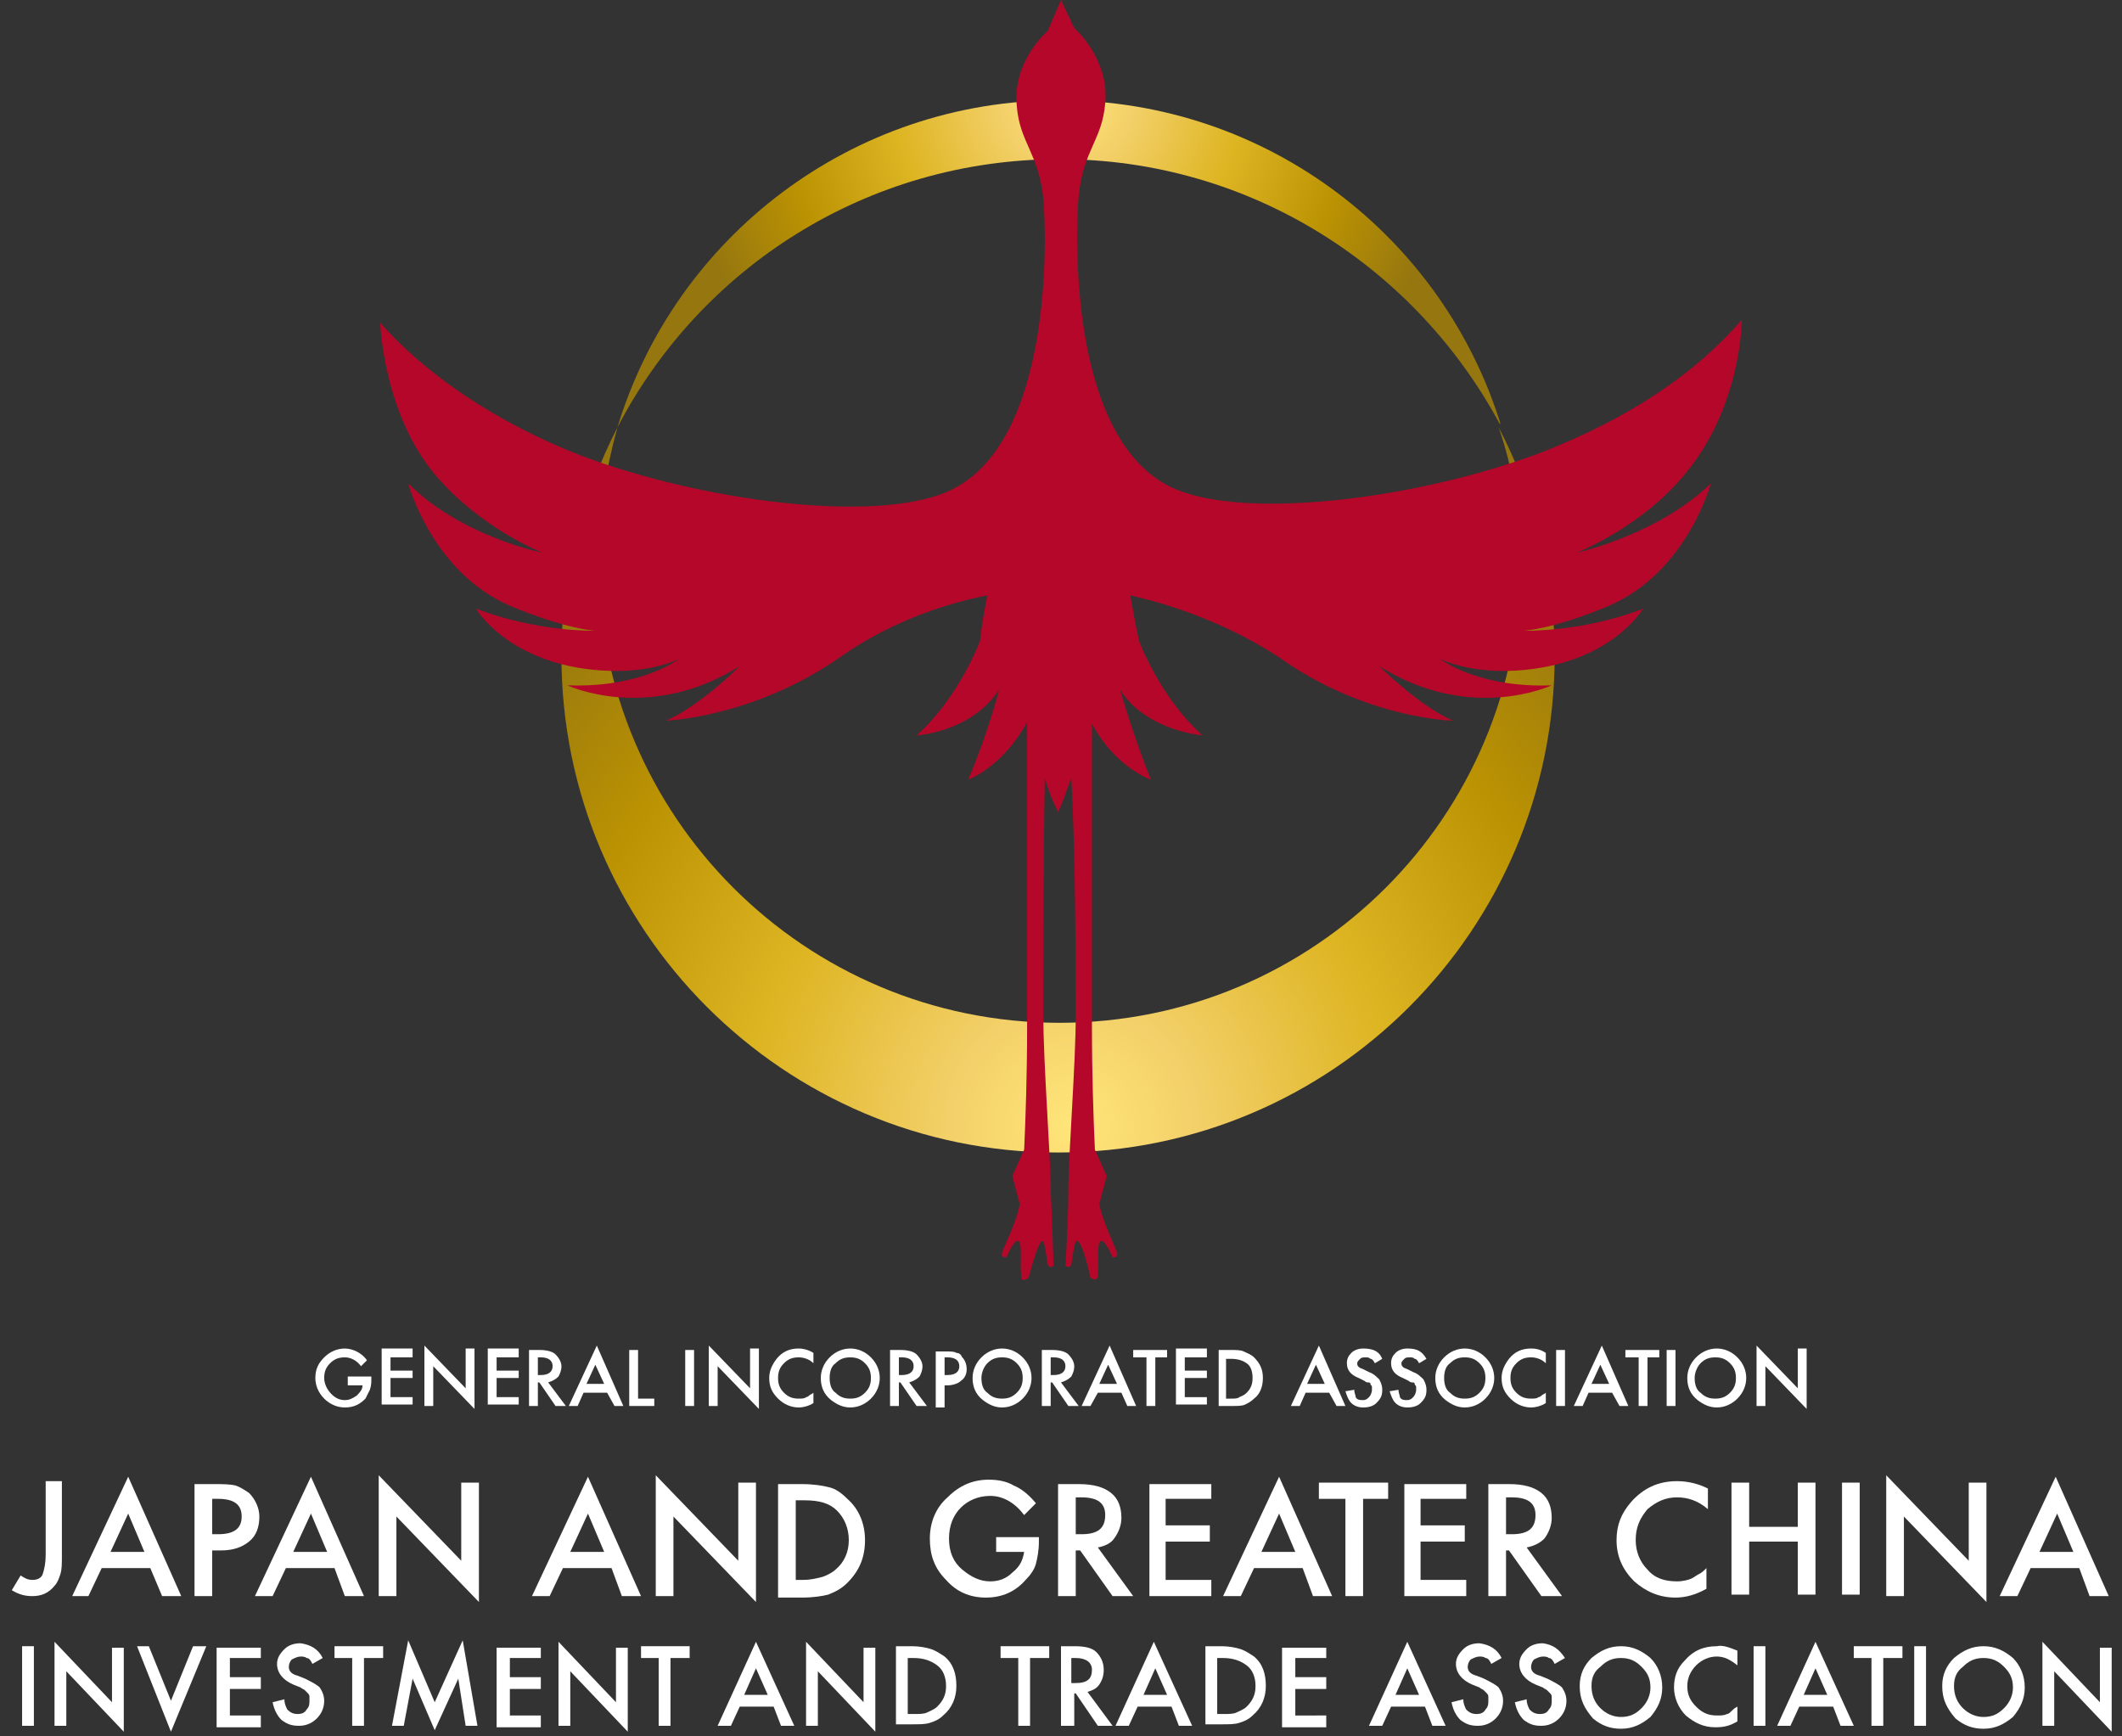
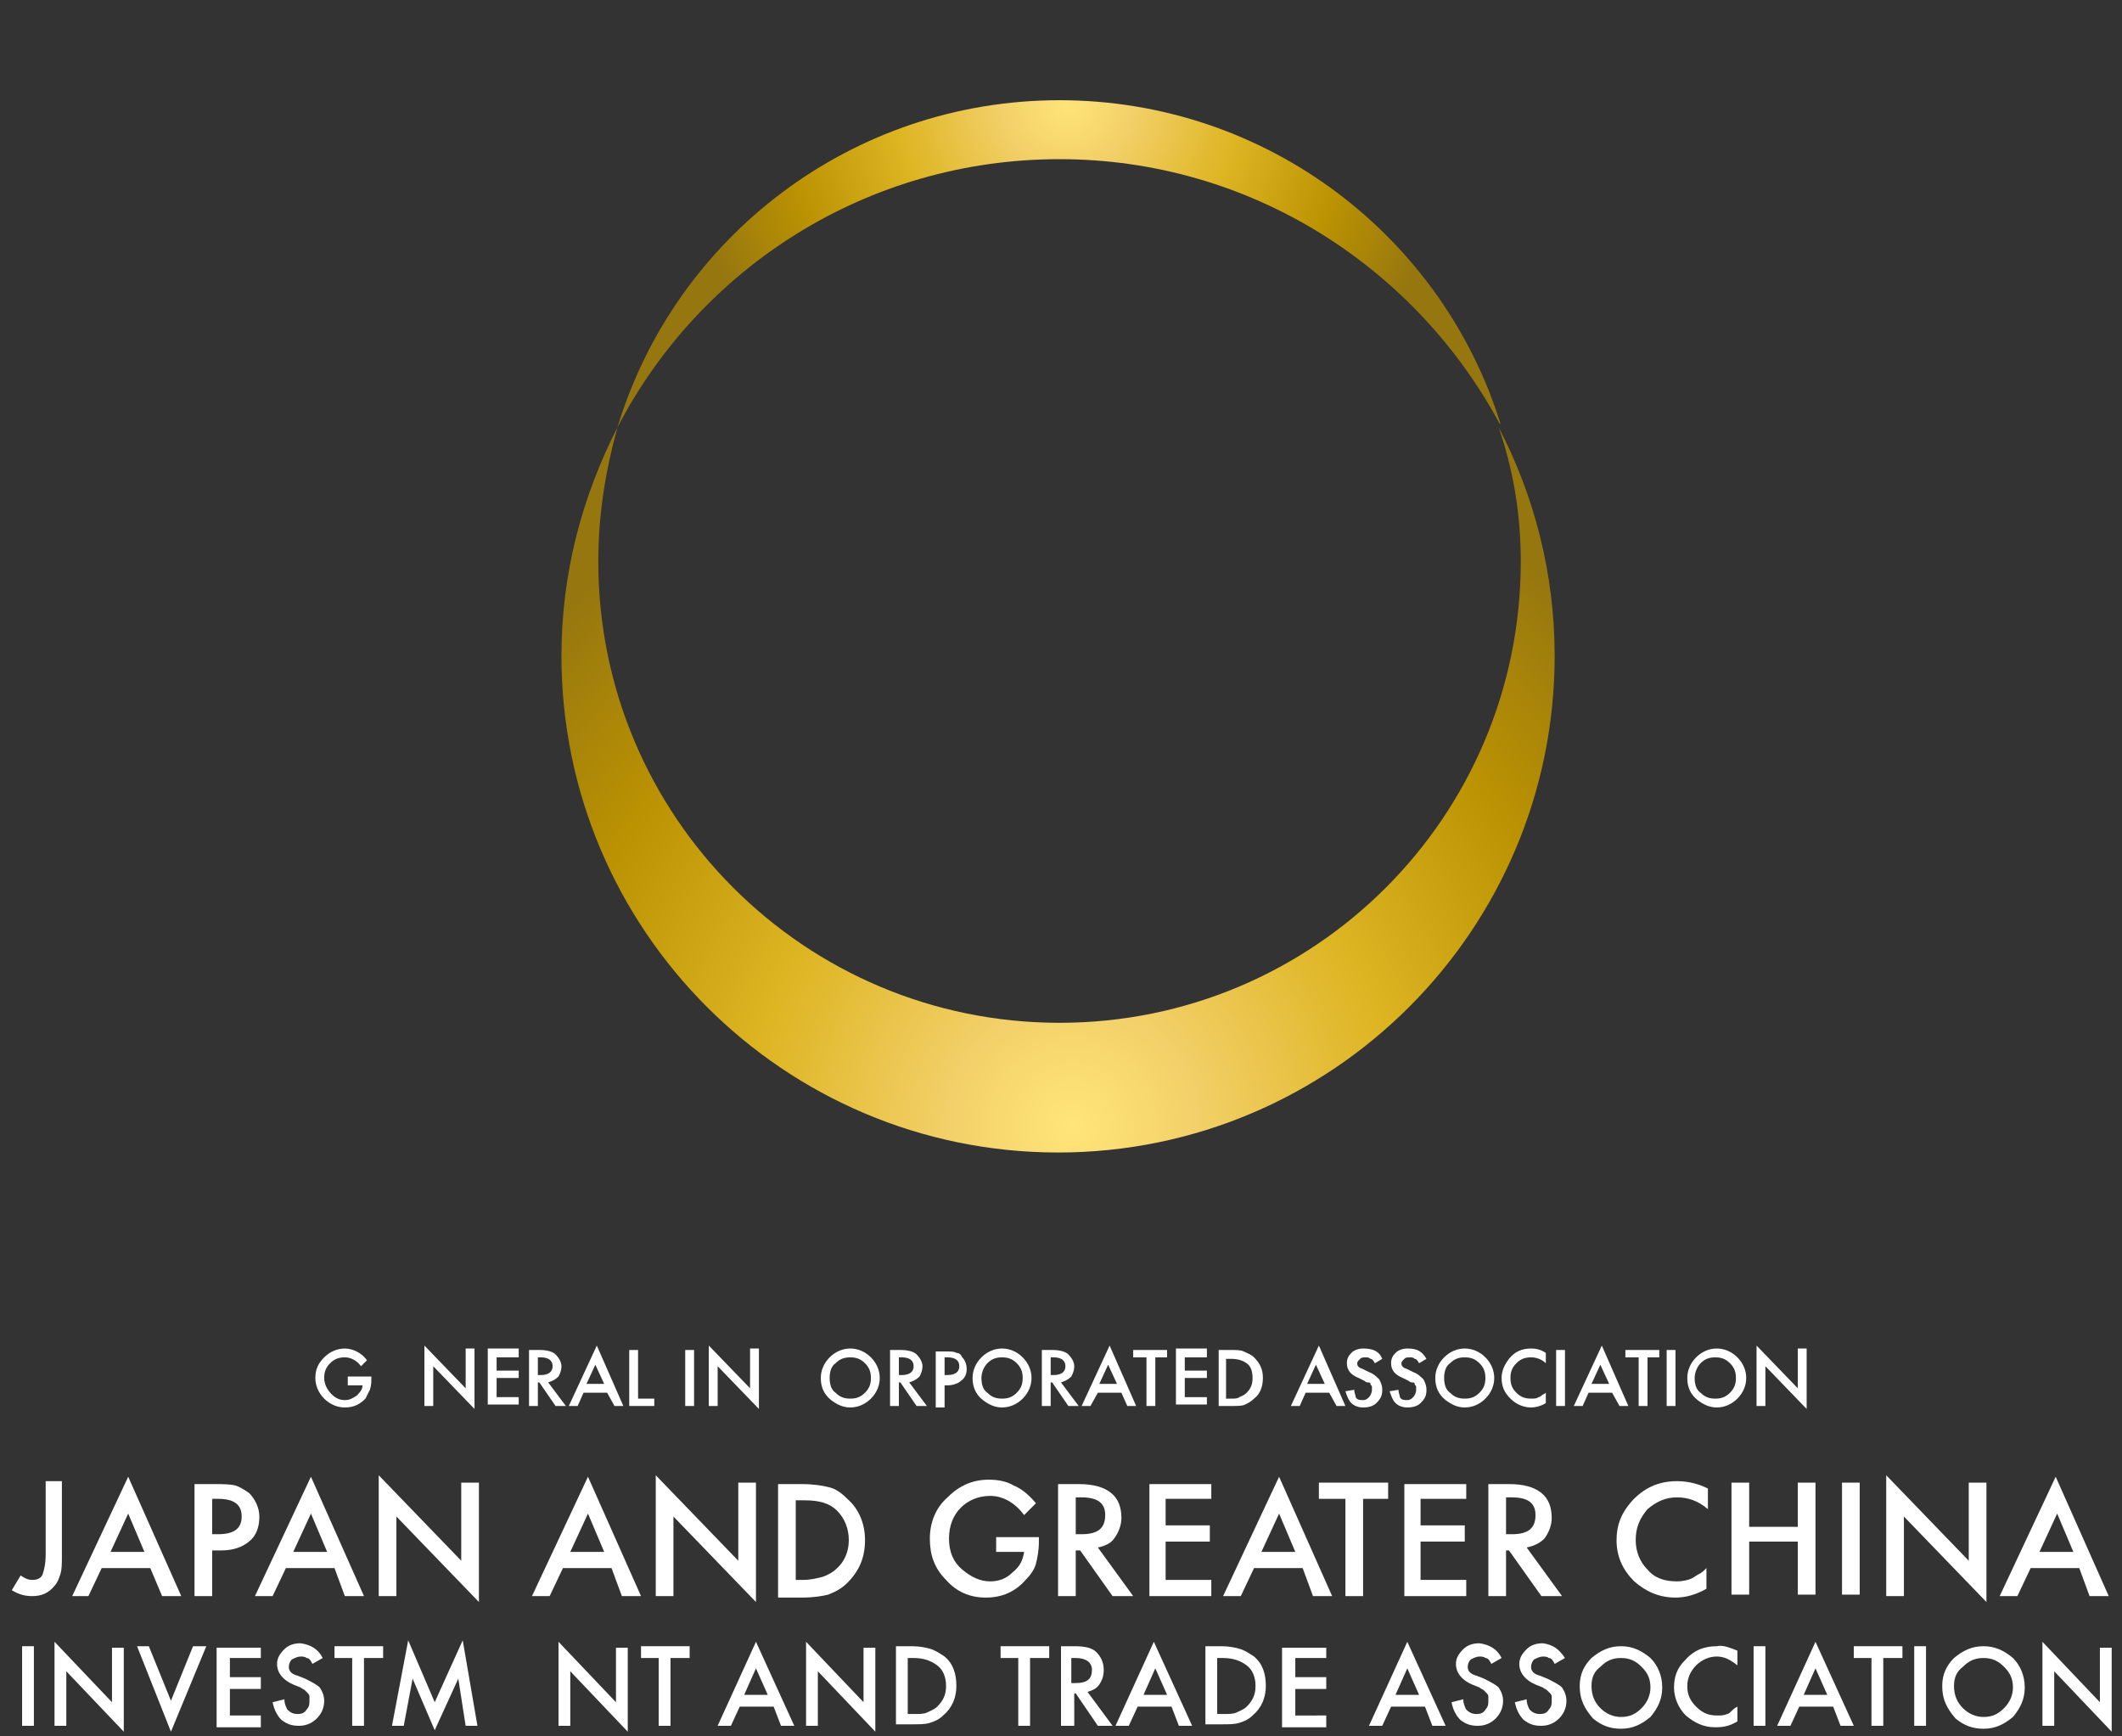
<svg xmlns="http://www.w3.org/2000/svg" xmlns:xlink="http://www.w3.org/1999/xlink" version="1.1" x="0px" y="0px" viewBox="0 0 144 117.8" style="enable-background:new 0 0 144 117.8;" xml:space="preserve">
  <rect x="0" y="0" width="144" height="117.8" fill="#333333" stroke="none" />
  <style type="text/css">
	.st0{clip-path:url(#SVGID_2_);fill:url(#SVGID_3_);}
	.st1{clip-path:url(#SVGID_5_);fill:url(#SVGID_6_);}
	.st2{clip-path:url(#SVGID_8_);fill:#B40729;}
	.st3{fill:#FFFFFF;}
</style>
  <g id="レイヤー_1">
    <g>
      <g>
        <defs>
          <path id="SVGID_1_" d="M41.9,29c5.6-10.8,16.9-18.2,30-18.2c13,0,24.3,7.4,30,18.2C98,16.1,86,6.8,71.9,6.8S45.8,16.1,41.9,29" />
        </defs>
        <clipPath id="SVGID_2_">
          <use xlink:href="#SVGID_1_" style="overflow:visible;" />
        </clipPath>
        <radialGradient id="SVGID_3_" cx="-586.797" cy="333.07" r="1" gradientTransform="matrix(26.289 0 0 26.289 15498.639 -8749.2)" gradientUnits="userSpaceOnUse">
          <stop offset="0" style="stop-color:#FFE57A" />
          <stop offset="0.171" style="stop-color:#F3D069" />
          <stop offset="0.44" style="stop-color:#DEB523" />
          <stop offset="0.727" style="stop-color:#BC9302" />
          <stop offset="1" style="stop-color:#96770F" />
        </radialGradient>
        <rect x="41.9" y="6.8" class="st0" width="59.9" height="22.2" />
      </g>
    </g>
    <g>
      <g>
        <defs>
          <path id="SVGID_4_" d="M103.2,38.1c0,17.3-14,31.3-31.3,31.3s-31.3-14-31.3-31.3c0-3.2,0.5-6.2,1.3-9.1      c-2.4,4.7-3.8,9.9-3.8,15.5c0,18.6,15.1,33.7,33.7,33.7s33.7-15.1,33.7-33.7c0-5.6-1.4-10.9-3.8-15.5      C102.7,31.9,103.2,34.9,103.2,38.1" />
        </defs>
        <clipPath id="SVGID_5_">
          <use xlink:href="#SVGID_4_" style="overflow:visible;" />
        </clipPath>
        <radialGradient id="SVGID_6_" cx="-622.448" cy="314.426" r="1" gradientTransform="matrix(-49.005 0 0 -49.005 -30430.299 15484.791)" gradientUnits="userSpaceOnUse">
          <stop offset="0" style="stop-color:#FFE57A" />
          <stop offset="0.171" style="stop-color:#F3D069" />
          <stop offset="0.44" style="stop-color:#DEB523" />
          <stop offset="0.727" style="stop-color:#BC9302" />
          <stop offset="1" style="stop-color:#96770F" />
        </radialGradient>
        <rect x="38.1" y="29" class="st1" width="67.5" height="49.3" />
      </g>
    </g>
    <g>
      <g>
        <defs>
-           <rect id="SVGID_7_" width="144" height="128.1" />
-         </defs>
+           </defs>
        <clipPath id="SVGID_8_">
          <use xlink:href="#SVGID_7_" style="overflow:visible;" />
        </clipPath>
        <path class="st2" d="M114.4,32.1c3.8-4.6,3.8-10.4,3.8-10.4c-3.2,3.7-7.7,6.7-13.6,9c-8.2,3.1-19.8,4.6-24.8,2.5     c-7.4-3.1-6.8-17.7-6.6-19.9c0.3-3.1,1.6-3.8,1.8-6.3c0.3-3-2.1-5.1-2.1-5.1L72,0l-0.9,2.1c0,0-2.4,2-2.1,5.1     c0.2,2.5,1.5,3.2,1.8,6.3c0.2,2.1,0.8,16.8-6.6,19.9c-5,2.1-16.6,0.6-24.8-2.5c-5.9-2.3-10.6-5.6-13.6-9c0,0,0.2,6.2,3.8,10.4     c3.1,3.6,7.2,5.2,7.2,5.2s-5.5-1.1-9.1-4.7c0,0,1.6,6,6.9,8.3c3.8,1.6,5.8,1.7,5.8,1.7s-3.9,0.1-8.1-1.5c0,0,2.2,3.8,8.6,4.2     c3.4,0.2,5.2-0.8,5.2-0.8s-2.6,2-7.6,1.8c0,0,5.5,2.6,11.7-1.3c0,0-2.7,2.7-5,3.7c0,0,5.9-0.2,11.8-4.3c2.8-2,6.4-3.5,10-4.2     c-0.2,1-0.4,2.1-0.5,3.1c0,0-1.4,3.8-4.3,6.4c0,0,3.7-0.2,5.6-3.1c0,0-0.8,3.1-2.1,6.1c0,0,2.3-0.8,4-3.9c0,4.2,0,15.9,0,20.6     c0,3.3-0.1,6.2-0.2,8.4l-0.8,1.8l0.5,1.9c-0.2,1.2-1,2.7-1.2,3.3c-0.1,0.4,0.3,0.3,0.3,0.3s0.5-1.2,0.8-1.1s0.1,1.6,0.2,2.4     c0,0.5,0.5,0.1,0.5,0.1s0.6-2.3,0.9-2.5c0.2-0.1,0.3,1.1,0.4,1.6c0.1,0.3,0.4,0.1,0.4,0.1s-0.1-3-0.2-5.2c0-2.2-0.5-8.5-0.5-11.8     c0-2.4,0-10.7,0.1-16.1c0.2,0.7,0.5,1.5,0.9,2.3c0.4-0.8,0.6-1.6,0.9-2.3C73,58.2,73,66.5,73,68.9c0,3.3-0.5,9.5-0.5,11.8     c0,2.2-0.2,5.2-0.2,5.2s0.3,0.2,0.4-0.1c0.1-0.5,0.2-1.7,0.4-1.6c0.4,0.1,0.9,2.5,0.9,2.5s0.4,0.3,0.5-0.1     c0.1-0.8-0.1-2.3,0.2-2.4c0.3-0.1,0.8,1.1,0.8,1.1s0.4,0.1,0.3-0.3c-0.2-0.6-1-2.2-1.2-3.3l0.5-1.9L74.3,78     c-0.1-2.2-0.2-5.1-0.2-8.4c0-4.7,0-16.2,0-20.5c1.6,3,4,3.8,4,3.8C77,50.2,76,46.8,76,46.8c1.8,2.8,5.6,3.1,5.6,3.1     c-2.9-2.6-4.3-6.4-4.3-6.4c-0.2-0.9-0.4-2-0.6-3.1c3.6,0.8,7.2,2.3,10.1,4.2c5.9,4.2,11.8,4.3,11.8,4.3c-2.3-1-5-3.7-5-3.7     c6.2,3.9,11.7,1.3,11.7,1.3c-5,0.2-7.6-1.8-7.6-1.8s1.9,1,5.2,0.8c6.4-0.4,8.6-4.2,8.6-4.2c-4.1,1.6-8.1,1.5-8.1,1.5     s2-0.1,5.8-1.7c5.3-2.3,6.9-8.3,6.9-8.3c-3.6,3.5-9.1,4.7-9.1,4.7S111.4,35.8,114.4,32.1" />
      </g>
      <g>
        <defs>
          <rect id="SVGID_9_" width="144" height="128.1" />
        </defs>
        <clipPath id="SVGID_10_">
          <use xlink:href="#SVGID_9_" style="overflow:visible;" />
        </clipPath>
      </g>
      <g>
        <defs>
          <rect id="SVGID_11_" width="144" height="128.1" />
        </defs>
        <clipPath id="SVGID_12_">
          <use xlink:href="#SVGID_11_" style="overflow:visible;" />
        </clipPath>
      </g>
      <g>
        <defs>
          <rect id="SVGID_13_" width="144" height="128.1" />
        </defs>
        <clipPath id="SVGID_14_">
          <use xlink:href="#SVGID_13_" style="overflow:visible;" />
        </clipPath>
      </g>
      <g>
        <defs>
          <rect id="SVGID_15_" width="144" height="128.1" />
        </defs>
        <clipPath id="SVGID_16_">
          <use xlink:href="#SVGID_15_" style="overflow:visible;" />
        </clipPath>
      </g>
      <g>
        <defs>
          <rect id="SVGID_17_" width="144" height="128.1" />
        </defs>
        <clipPath id="SVGID_18_">
          <use xlink:href="#SVGID_17_" style="overflow:visible;" />
        </clipPath>
      </g>
      <g>
        <defs>
          <rect id="SVGID_19_" width="144" height="128.1" />
        </defs>
        <clipPath id="SVGID_20_">
          <use xlink:href="#SVGID_19_" style="overflow:visible;" />
        </clipPath>
      </g>
      <g>
        <defs>
          <rect id="SVGID_21_" width="144" height="128.1" />
        </defs>
        <clipPath id="SVGID_22_">
          <use xlink:href="#SVGID_21_" style="overflow:visible;" />
        </clipPath>
      </g>
      <g>
        <defs>
          <rect id="SVGID_23_" width="144" height="128.1" />
        </defs>
        <clipPath id="SVGID_24_">
          <use xlink:href="#SVGID_23_" style="overflow:visible;" />
        </clipPath>
      </g>
      <g>
        <defs>
          <rect id="SVGID_25_" width="144" height="128.1" />
        </defs>
        <clipPath id="SVGID_26_">
          <use xlink:href="#SVGID_25_" style="overflow:visible;" />
        </clipPath>
      </g>
      <g>
        <defs>
          <rect id="SVGID_27_" width="144" height="128.1" />
        </defs>
        <clipPath id="SVGID_28_">
          <use xlink:href="#SVGID_27_" style="overflow:visible;" />
        </clipPath>
      </g>
      <g>
        <defs>
          <rect id="SVGID_29_" width="144" height="128.1" />
        </defs>
        <clipPath id="SVGID_30_">
          <use xlink:href="#SVGID_29_" style="overflow:visible;" />
        </clipPath>
      </g>
      <g>
        <defs>
          <rect id="SVGID_31_" width="144" height="128.1" />
        </defs>
        <clipPath id="SVGID_32_">
          <use xlink:href="#SVGID_31_" style="overflow:visible;" />
        </clipPath>
      </g>
      <g>
        <defs>
          <rect id="SVGID_33_" width="144" height="128.1" />
        </defs>
        <clipPath id="SVGID_34_">
          <use xlink:href="#SVGID_33_" style="overflow:visible;" />
        </clipPath>
      </g>
      <g>
        <defs>
          <rect id="SVGID_35_" width="144" height="128.1" />
        </defs>
        <clipPath id="SVGID_36_">
          <use xlink:href="#SVGID_35_" style="overflow:visible;" />
        </clipPath>
      </g>
    </g>
    <g>
      <g>
        <path class="st3" d="M23.6,93.4h1.6v0.1c0,0.3,0,0.5-0.1,0.8c-0.1,0.2-0.2,0.4-0.3,0.6c-0.4,0.4-0.8,0.6-1.4,0.6     c-0.5,0-1-0.2-1.4-0.6c-0.4-0.4-0.6-0.9-0.6-1.4c0-0.6,0.2-1,0.6-1.4c0.4-0.4,0.9-0.6,1.4-0.6c0.3,0,0.6,0.1,0.8,0.2     c0.2,0.1,0.5,0.3,0.7,0.6l-0.4,0.4c-0.3-0.4-0.7-0.6-1.1-0.6c-0.4,0-0.7,0.1-1,0.4c-0.3,0.3-0.4,0.6-0.4,1c0,0.4,0.2,0.8,0.5,1.1     c0.3,0.3,0.6,0.4,0.9,0.4c0.3,0,0.5-0.1,0.8-0.3c0.2-0.2,0.4-0.4,0.4-0.7h-1V93.4z" />
-         <path class="st3" d="M28,92.1h-1.5V93H28v0.5h-1.5v1.3H28v0.5h-2.1v-3.8H28V92.1z" />
        <path class="st3" d="M28.8,95.4v-4.1l2.8,2.9v-2.7h0.6v4.1l-2.8-2.9v2.7H28.8z" />
        <path class="st3" d="M35.2,92.1h-1.5V93h1.5v0.5h-1.5v1.3h1.5v0.5h-2.1v-3.8h2.1V92.1z" />
        <path class="st3" d="M37.2,93.8l1.2,1.6h-0.7l-1.1-1.6h-0.1v1.6h-0.6v-3.8h0.7c0.5,0,0.9,0.1,1.1,0.3c0.2,0.2,0.4,0.5,0.4,0.8     c0,0.3-0.1,0.5-0.2,0.7C37.7,93.6,37.5,93.7,37.2,93.8z M36.5,93.3h0.2c0.5,0,0.8-0.2,0.8-0.6c0-0.4-0.3-0.6-0.8-0.6h-0.2V93.3z" />
        <path class="st3" d="M41.2,94.5h-1.6l-0.4,0.9h-0.6l1.9-4.1l1.8,4.1h-0.6L41.2,94.5z M41,93.9l-0.6-1.3l-0.6,1.3H41z" />
        <path class="st3" d="M43.3,91.6v3.3h1.1v0.5h-1.7v-3.8H43.3z" />
        <path class="st3" d="M47.1,91.6v3.8h-0.6v-3.8H47.1z" />
        <path class="st3" d="M48.1,95.4v-4.1l2.8,2.9v-2.7h0.6v4.1l-2.8-2.9v2.7H48.1z" />
-         <path class="st3" d="M55.2,91.8v0.7c-0.3-0.3-0.7-0.4-1-0.4c-0.4,0-0.7,0.1-1,0.4c-0.3,0.3-0.4,0.6-0.4,1c0,0.4,0.1,0.7,0.4,1     c0.3,0.3,0.6,0.4,1,0.4c0.2,0,0.4,0,0.5-0.1c0.1,0,0.2-0.1,0.2-0.1c0.1-0.1,0.2-0.1,0.3-0.2v0.7c-0.3,0.2-0.7,0.3-1,0.3     c-0.5,0-1-0.2-1.4-0.6c-0.4-0.4-0.6-0.8-0.6-1.4c0-0.5,0.2-0.9,0.5-1.3c0.4-0.5,0.9-0.7,1.5-0.7C54.5,91.5,54.9,91.6,55.2,91.8z" />
        <path class="st3" d="M55.7,93.5c0-0.5,0.2-1,0.6-1.4c0.4-0.4,0.9-0.6,1.4-0.6c0.5,0,1,0.2,1.4,0.6c0.4,0.4,0.6,0.9,0.6,1.4     c0,0.5-0.2,1-0.6,1.4c-0.4,0.4-0.9,0.6-1.4,0.6c-0.5,0-0.9-0.2-1.3-0.5C55.9,94.6,55.7,94.1,55.7,93.5z M56.3,93.5     c0,0.4,0.1,0.8,0.4,1c0.3,0.3,0.6,0.4,1,0.4c0.4,0,0.7-0.1,1-0.4c0.3-0.3,0.4-0.6,0.4-1c0-0.4-0.1-0.7-0.4-1     c-0.3-0.3-0.6-0.4-1-0.4c-0.4,0-0.7,0.1-1,0.4C56.4,92.7,56.3,93.1,56.3,93.5z" />
        <path class="st3" d="M61.7,93.8l1.2,1.6h-0.7l-1.1-1.6H61v1.6h-0.6v-3.8h0.7c0.5,0,0.9,0.1,1.1,0.3c0.2,0.2,0.4,0.5,0.4,0.8     c0,0.3-0.1,0.5-0.2,0.7C62.2,93.6,62,93.7,61.7,93.8z M61,93.3h0.2c0.5,0,0.8-0.2,0.8-0.6c0-0.4-0.3-0.6-0.8-0.6H61V93.3z" />
        <path class="st3" d="M64.1,93.9v1.6h-0.6v-3.8h0.7c0.3,0,0.6,0,0.7,0.1c0.2,0,0.3,0.1,0.4,0.3c0.2,0.2,0.3,0.5,0.3,0.8     c0,0.3-0.1,0.6-0.4,0.8c-0.2,0.2-0.6,0.3-0.9,0.3H64.1z M64.1,93.3h0.2c0.5,0,0.8-0.2,0.8-0.6c0-0.4-0.3-0.6-0.8-0.6h-0.2V93.3z" />
        <path class="st3" d="M66,93.5c0-0.5,0.2-1,0.6-1.4c0.4-0.4,0.9-0.6,1.4-0.6c0.5,0,1,0.2,1.4,0.6c0.4,0.4,0.6,0.9,0.6,1.4     c0,0.5-0.2,1-0.6,1.4c-0.4,0.4-0.9,0.6-1.4,0.6c-0.5,0-0.9-0.2-1.3-0.5C66.2,94.6,66,94.1,66,93.5z M66.6,93.5     c0,0.4,0.1,0.8,0.4,1c0.3,0.3,0.6,0.4,1,0.4c0.4,0,0.7-0.1,1-0.4c0.3-0.3,0.4-0.6,0.4-1c0-0.4-0.1-0.7-0.4-1     c-0.3-0.3-0.6-0.4-1-0.4c-0.4,0-0.7,0.1-1,0.4C66.8,92.7,66.6,93.1,66.6,93.5z" />
        <path class="st3" d="M72,93.8l1.2,1.6h-0.7l-1.1-1.6h-0.1v1.6h-0.6v-3.8h0.7c0.5,0,0.9,0.1,1.1,0.3c0.2,0.2,0.4,0.5,0.4,0.8     c0,0.3-0.1,0.5-0.2,0.7C72.5,93.6,72.3,93.7,72,93.8z M71.3,93.3h0.2c0.5,0,0.8-0.2,0.8-0.6c0-0.4-0.3-0.6-0.8-0.6h-0.2V93.3z" />
        <path class="st3" d="M76.1,94.5h-1.6L74,95.4h-0.6l1.9-4.1l1.8,4.1h-0.6L76.1,94.5z M75.8,93.9l-0.6-1.3l-0.6,1.3H75.8z" />
        <path class="st3" d="M78.4,92.1v3.3h-0.6v-3.3h-0.9v-0.5h2.3v0.5H78.4z" />
        <path class="st3" d="M81.9,92.1h-1.5V93h1.5v0.5h-1.5v1.3h1.5v0.5h-2.1v-3.8h2.1V92.1z" />
        <path class="st3" d="M82.7,95.4v-3.8h0.8c0.4,0,0.7,0,0.9,0.1c0.2,0.1,0.5,0.2,0.7,0.4c0.4,0.4,0.6,0.8,0.6,1.4     c0,0.6-0.2,1.1-0.6,1.4c-0.2,0.2-0.4,0.3-0.6,0.4c-0.2,0.1-0.5,0.1-0.9,0.1H82.7z M83.2,94.9h0.3c0.3,0,0.5,0,0.6-0.1     c0.2-0.1,0.3-0.1,0.5-0.3c0.3-0.3,0.4-0.6,0.4-1c0-0.4-0.1-0.8-0.4-1c-0.3-0.2-0.6-0.3-1.1-0.3h-0.3V94.9z" />
        <path class="st3" d="M90.2,94.5h-1.6l-0.4,0.9h-0.6l1.9-4.1l1.8,4.1h-0.6L90.2,94.5z M89.9,93.9l-0.6-1.3l-0.6,1.3H89.9z" />
        <path class="st3" d="M93.8,92.2l-0.5,0.3c-0.1-0.2-0.2-0.3-0.3-0.3c-0.1-0.1-0.2-0.1-0.3-0.1c-0.2,0-0.3,0-0.4,0.1     c-0.1,0.1-0.2,0.2-0.2,0.3c0,0.2,0.1,0.3,0.4,0.4l0.4,0.2c0.3,0.1,0.5,0.3,0.7,0.5c0.1,0.2,0.2,0.4,0.2,0.7     c0,0.4-0.1,0.6-0.4,0.9c-0.2,0.2-0.5,0.3-0.9,0.3c-0.3,0-0.6-0.1-0.8-0.3c-0.2-0.2-0.3-0.5-0.4-0.8l0.6-0.1     c0,0.2,0.1,0.4,0.1,0.5c0.1,0.2,0.3,0.2,0.5,0.2c0.2,0,0.3-0.1,0.4-0.2c0.1-0.1,0.2-0.3,0.2-0.5c0-0.1,0-0.1,0-0.2     c0-0.1-0.1-0.1-0.1-0.2c0-0.1-0.1-0.1-0.2-0.1c-0.1,0-0.2-0.1-0.2-0.1l-0.4-0.2c-0.5-0.2-0.8-0.5-0.8-1c0-0.3,0.1-0.5,0.3-0.7     c0.2-0.2,0.5-0.3,0.8-0.3C93.2,91.5,93.6,91.7,93.8,92.2z" />
        <path class="st3" d="M96.8,92.2l-0.5,0.3c-0.1-0.2-0.2-0.3-0.3-0.3c-0.1-0.1-0.2-0.1-0.3-0.1c-0.2,0-0.3,0-0.4,0.1     c-0.1,0.1-0.2,0.2-0.2,0.3c0,0.2,0.1,0.3,0.4,0.4l0.4,0.2c0.3,0.1,0.5,0.3,0.7,0.5c0.1,0.2,0.2,0.4,0.2,0.7     c0,0.4-0.1,0.6-0.4,0.9c-0.2,0.2-0.5,0.3-0.9,0.3c-0.3,0-0.6-0.1-0.8-0.3c-0.2-0.2-0.3-0.5-0.4-0.8l0.6-0.1     c0,0.2,0.1,0.4,0.1,0.5c0.1,0.2,0.3,0.2,0.5,0.2c0.2,0,0.3-0.1,0.4-0.2c0.1-0.1,0.2-0.3,0.2-0.5c0-0.1,0-0.1,0-0.2     c0-0.1-0.1-0.1-0.1-0.2c0-0.1-0.1-0.1-0.2-0.1c-0.1,0-0.2-0.1-0.2-0.1l-0.4-0.2c-0.5-0.2-0.8-0.5-0.8-1c0-0.3,0.1-0.5,0.3-0.7     c0.2-0.2,0.5-0.3,0.8-0.3C96.2,91.5,96.5,91.7,96.8,92.2z" />
        <path class="st3" d="M97.4,93.5c0-0.5,0.2-1,0.6-1.4c0.4-0.4,0.9-0.6,1.4-0.6c0.5,0,1,0.2,1.4,0.6c0.4,0.4,0.6,0.9,0.6,1.4     c0,0.5-0.2,1-0.6,1.4c-0.4,0.4-0.9,0.6-1.4,0.6c-0.5,0-0.9-0.2-1.3-0.5C97.6,94.6,97.4,94.1,97.4,93.5z M98,93.5     c0,0.4,0.1,0.8,0.4,1c0.3,0.3,0.6,0.4,1,0.4c0.4,0,0.7-0.1,1-0.4c0.3-0.3,0.4-0.6,0.4-1c0-0.4-0.1-0.7-0.4-1     c-0.3-0.3-0.6-0.4-1-0.4c-0.4,0-0.7,0.1-1,0.4C98.1,92.7,98,93.1,98,93.5z" />
        <path class="st3" d="M104.9,91.8v0.7c-0.3-0.3-0.7-0.4-1-0.4c-0.4,0-0.7,0.1-1,0.4c-0.3,0.3-0.4,0.6-0.4,1c0,0.4,0.1,0.7,0.4,1     c0.3,0.3,0.6,0.4,1,0.4c0.2,0,0.4,0,0.5-0.1c0.1,0,0.2-0.1,0.2-0.1c0.1-0.1,0.2-0.1,0.3-0.2v0.7c-0.3,0.2-0.7,0.3-1,0.3     c-0.5,0-1-0.2-1.4-0.6c-0.4-0.4-0.6-0.8-0.6-1.4c0-0.5,0.2-0.9,0.5-1.3c0.4-0.5,0.9-0.7,1.5-0.7     C104.3,91.5,104.6,91.6,104.9,91.8z" />
        <path class="st3" d="M106.2,91.6v3.8h-0.6v-3.8H106.2z" />
        <path class="st3" d="M109.4,94.5h-1.6l-0.4,0.9h-0.6l1.9-4.1l1.8,4.1h-0.6L109.4,94.5z M109.2,93.9l-0.6-1.3l-0.6,1.3H109.2z" />
        <path class="st3" d="M111.8,92.1v3.3h-0.6v-3.3h-0.9v-0.5h2.3v0.5H111.8z" />
        <path class="st3" d="M113.7,91.6v3.8h-0.6v-3.8H113.7z" />
        <path class="st3" d="M114.5,93.5c0-0.5,0.2-1,0.6-1.4c0.4-0.4,0.9-0.6,1.4-0.6c0.5,0,1,0.2,1.4,0.6c0.4,0.4,0.6,0.9,0.6,1.4     c0,0.5-0.2,1-0.6,1.4c-0.4,0.4-0.9,0.6-1.4,0.6c-0.5,0-0.9-0.2-1.3-0.5C114.7,94.6,114.5,94.1,114.5,93.5z M115,93.5     c0,0.4,0.1,0.8,0.4,1c0.3,0.3,0.6,0.4,1,0.4c0.4,0,0.7-0.1,1-0.4c0.3-0.3,0.4-0.6,0.4-1c0-0.4-0.1-0.7-0.4-1     c-0.3-0.3-0.6-0.4-1-0.4c-0.4,0-0.7,0.1-1,0.4C115.2,92.7,115,93.1,115,93.5z" />
        <path class="st3" d="M119.2,95.4v-4.1l2.8,2.9v-2.7h0.6v4.1l-2.8-2.9v2.7H119.2z" />
      </g>
    </g>
    <g>
      <g>
        <g>
          <path class="st3" d="M4.2,100.6v4.9c0,0.6,0,1-0.1,1.3c-0.1,0.3-0.2,0.6-0.4,0.8c-0.4,0.5-0.9,0.7-1.5,0.7      c-0.5,0-0.9-0.1-1.4-0.4l0.6-1c0.3,0.2,0.5,0.3,0.8,0.3c0.3,0,0.6-0.1,0.7-0.4c0.1-0.3,0.2-0.7,0.2-1.4v-4.9H4.2z" />
          <path class="st3" d="M10.2,106.4H6.9l-0.9,1.9H4.9l3.8-8.1l3.6,8.1H11L10.2,106.4z M9.8,105.3l-1.1-2.6l-1.2,2.6H9.8z" />
          <path class="st3" d="M14.4,105.2v3.1h-1.2v-7.6h1.3c0.6,0,1.1,0,1.5,0.1c0.3,0.1,0.6,0.3,0.9,0.5c0.4,0.4,0.7,1,0.7,1.6      c0,0.7-0.2,1.3-0.7,1.7c-0.5,0.4-1.1,0.6-1.9,0.6H14.4z M14.4,104.1h0.4c1.1,0,1.6-0.4,1.6-1.2c0-0.8-0.5-1.2-1.6-1.2h-0.4      V104.1z" />
          <path class="st3" d="M22.7,106.4h-3.3l-0.9,1.9h-1.2l3.8-8.1l3.6,8.1h-1.3L22.7,106.4z M22.2,105.3l-1.1-2.6l-1.2,2.6H22.2z" />
          <path class="st3" d="M25.7,108.3v-8.2l5.6,5.8v-5.3h1.2v8.1l-5.6-5.8v5.4H25.7z" />
          <path class="st3" d="M41.5,106.4h-3.3l-0.9,1.9h-1.2l3.8-8.1l3.6,8.1h-1.3L41.5,106.4z M41,105.3l-1.1-2.6l-1.2,2.6H41z" />
          <path class="st3" d="M44.5,108.3v-8.2l5.6,5.8v-5.3h1.2v8.1l-5.6-5.8v5.4H44.5z" />
          <path class="st3" d="M52.8,108.3v-7.6h1.6c0.8,0,1.4,0.1,1.8,0.2c0.5,0.1,0.9,0.4,1.3,0.8c0.8,0.7,1.2,1.7,1.2,2.8      c0,1.2-0.4,2.1-1.2,2.9c-0.4,0.4-0.8,0.6-1.3,0.8c-0.4,0.1-1,0.2-1.8,0.2H52.8z M54,107.2h0.5c0.5,0,0.9-0.1,1.3-0.2      c0.3-0.1,0.7-0.3,0.9-0.5c0.6-0.5,0.9-1.2,0.9-2c0-0.8-0.3-1.5-0.8-2c-0.5-0.5-1.2-0.7-2.2-0.7H54V107.2z" />
          <path class="st3" d="M67.3,104.3h3.2v0.3c0,0.6-0.1,1.1-0.2,1.5c-0.1,0.4-0.4,0.8-0.7,1.1c-0.7,0.8-1.6,1.2-2.7,1.2      c-1.1,0-2-0.4-2.7-1.2c-0.8-0.8-1.1-1.7-1.1-2.8c0-1.1,0.4-2.1,1.2-2.8c0.8-0.8,1.7-1.2,2.8-1.2c0.6,0,1.2,0.1,1.7,0.4      c0.5,0.2,1,0.6,1.5,1.2l-0.8,0.8c-0.6-0.8-1.4-1.3-2.3-1.3c-0.8,0-1.5,0.3-2,0.8c-0.5,0.5-0.8,1.2-0.8,2.1      c0,0.9,0.3,1.6,0.9,2.1c0.6,0.5,1.2,0.8,1.9,0.8c0.6,0,1.1-0.2,1.5-0.6c0.5-0.4,0.7-0.8,0.8-1.4h-1.9V104.3z" />
          <path class="st3" d="M74.5,105l2.4,3.3h-1.4l-2.2-3.1H73v3.1h-1.2v-7.6h1.4c1,0,1.7,0.2,2.2,0.6c0.5,0.4,0.7,1,0.7,1.7      c0,0.5-0.2,1-0.5,1.4C75.4,104.7,75,104.9,74.5,105z M73,104.1h0.4c1.1,0,1.6-0.4,1.6-1.3c0-0.8-0.5-1.2-1.6-1.2H73V104.1z" />
          <path class="st3" d="M82.2,101.7h-3.1v1.8h3v1.1h-3v2.6h3.1v1.1H78v-7.6h4.2V101.7z" />
          <path class="st3" d="M88.4,106.4h-3.3l-0.9,1.9H83l3.8-8.1l3.6,8.1h-1.3L88.4,106.4z M87.9,105.3l-1.1-2.6l-1.2,2.6H87.9z" />
          <path class="st3" d="M92.5,101.7v6.6h-1.2v-6.6h-1.8v-1.1h4.7v1.1H92.5z" />
          <path class="st3" d="M99.5,101.7h-3.1v1.8h3v1.1h-3v2.6h3.1v1.1h-4.2v-7.6h4.2V101.7z" />
          <path class="st3" d="M103.6,105l2.4,3.3h-1.4l-2.2-3.1h-0.2v3.1H101v-7.6h1.4c1,0,1.7,0.2,2.2,0.6c0.5,0.4,0.7,1,0.7,1.7      c0,0.5-0.2,1-0.5,1.4C104.5,104.7,104.1,104.9,103.6,105z M102.2,104.1h0.4c1.1,0,1.6-0.4,1.6-1.3c0-0.8-0.5-1.2-1.6-1.2h-0.4      V104.1z" />
          <path class="st3" d="M115.9,101v1.4c-0.7-0.6-1.4-0.8-2.1-0.8c-0.8,0-1.4,0.3-2,0.8c-0.5,0.6-0.8,1.2-0.8,2.1      c0,0.8,0.3,1.5,0.8,2c0.5,0.6,1.2,0.8,2,0.8c0.4,0,0.8-0.1,1-0.2c0.2-0.1,0.3-0.2,0.5-0.3c0.2-0.1,0.3-0.2,0.5-0.4v1.4      c-0.7,0.4-1.4,0.6-2.1,0.6c-1.1,0-2-0.4-2.8-1.1c-0.8-0.8-1.2-1.7-1.2-2.8c0-1,0.3-1.8,1-2.6c0.8-0.9,1.8-1.4,3.1-1.4      C114.6,100.5,115.3,100.7,115.9,101z" />
          <path class="st3" d="M118.7,103.6h3.3v-3h1.2v7.6H122v-3.6h-3.3v3.6h-1.2v-7.6h1.2V103.6z" />
          <path class="st3" d="M126.2,100.6v7.6H125v-7.6H126.2z" />
          <path class="st3" d="M128,108.3v-8.2l5.6,5.8v-5.3h1.2v8.1l-5.6-5.8v5.4H128z" />
          <path class="st3" d="M141.1,106.4h-3.3l-0.9,1.9h-1.2l3.8-8.1l3.6,8.1h-1.3L141.1,106.4z M140.7,105.3l-1.1-2.6l-1.2,2.6H140.7z      " />
        </g>
      </g>
      <g>
        <path class="st3" d="M2.3,111.7v5.4H1.5v-5.4H2.3z" />
        <path class="st3" d="M3.7,117.1v-5.7l3.9,4.1v-3.7h0.8v5.7l-3.9-4.1v3.7H3.7z" />
        <path class="st3" d="M10.1,111.7l1.5,3.7l1.5-3.7h0.9l-2.4,5.8l-2.3-5.8H10.1z" />
        <path class="st3" d="M17.7,112.5h-2.1v1.3h2.1v0.8h-2.1v1.8h2.1v0.8h-3v-5.4h3V112.5z" />
        <path class="st3" d="M21.9,112.5l-0.7,0.4c-0.1-0.2-0.2-0.4-0.4-0.4c-0.1-0.1-0.3-0.1-0.4-0.1c-0.2,0-0.4,0.1-0.6,0.2     c-0.1,0.1-0.2,0.3-0.2,0.5c0,0.3,0.2,0.5,0.6,0.6l0.5,0.2c0.4,0.2,0.8,0.4,1,0.6c0.2,0.3,0.3,0.6,0.3,0.9c0,0.5-0.2,0.9-0.5,1.2     c-0.3,0.3-0.7,0.5-1.2,0.5c-0.5,0-0.8-0.1-1.2-0.4c-0.3-0.3-0.5-0.7-0.6-1.2l0.8-0.2c0,0.3,0.1,0.5,0.2,0.7     c0.2,0.2,0.4,0.3,0.7,0.3c0.3,0,0.5-0.1,0.6-0.3c0.2-0.2,0.2-0.4,0.2-0.6c0-0.1,0-0.2,0-0.3c0-0.1-0.1-0.2-0.1-0.2     c-0.1-0.1-0.1-0.1-0.2-0.2c-0.1-0.1-0.2-0.1-0.3-0.2l-0.5-0.2c-0.7-0.3-1.1-0.8-1.1-1.4c0-0.4,0.2-0.7,0.5-1     c0.3-0.3,0.7-0.4,1.1-0.4C21.1,111.6,21.6,111.9,21.9,112.5z" />
        <path class="st3" d="M24.7,112.5v4.6h-0.8v-4.6h-1.2v-0.8h3.3v0.8H24.7z" />
        <path class="st3" d="M26.6,117.1l1.1-5.8l1.8,4.2l1.9-4.2l1,5.8h-0.8l-0.5-3.2l-1.6,3.5l-1.5-3.5l-0.6,3.2H26.6z" />
-         <path class="st3" d="M36.7,112.5h-2.1v1.3h2.1v0.8h-2.1v1.8h2.1v0.8h-3v-5.4h3V112.5z" />
        <path class="st3" d="M37.9,117.1v-5.7l3.9,4.1v-3.7h0.8v5.7l-3.9-4.1v3.7H37.9z" />
        <path class="st3" d="M45.5,112.5v4.6h-0.8v-4.6h-1.2v-0.8h3.3v0.8H45.5z" />
        <path class="st3" d="M52.5,115.8h-2.3l-0.6,1.3h-0.9l2.6-5.7l2.6,5.7H53L52.5,115.8z M52.1,115l-0.8-1.8l-0.8,1.8H52.1z" />
        <path class="st3" d="M54.7,117.1v-5.7l3.9,4.1v-3.7h0.8v5.7l-3.9-4.1v3.7H54.7z" />
        <path class="st3" d="M60.8,117.1v-5.4h1.1c0.5,0,1,0.1,1.3,0.2c0.3,0.1,0.6,0.3,0.9,0.5c0.6,0.5,0.8,1.2,0.8,2     c0,0.8-0.3,1.5-0.9,2c-0.3,0.3-0.6,0.4-0.9,0.5c-0.3,0.1-0.7,0.1-1.3,0.1H60.8z M61.6,116.3H62c0.4,0,0.7,0,0.9-0.1     c0.2-0.1,0.5-0.2,0.7-0.4c0.4-0.4,0.6-0.8,0.6-1.4c0-0.6-0.2-1.1-0.6-1.4c-0.4-0.3-0.9-0.5-1.6-0.5h-0.4V116.3z" />
        <path class="st3" d="M69.9,112.5v4.6h-0.8v-4.6h-1.2v-0.8h3.3v0.8H69.9z" />
        <path class="st3" d="M73.8,114.8l1.7,2.3h-1l-1.5-2.2h-0.1v2.2H72v-5.4h0.9c0.7,0,1.2,0.1,1.5,0.4c0.3,0.3,0.5,0.7,0.5,1.2     c0,0.4-0.1,0.7-0.3,1C74.4,114.6,74.1,114.7,73.8,114.8z M72.8,114.2H73c0.8,0,1.1-0.3,1.1-0.9c0-0.5-0.4-0.8-1.1-0.8h-0.3V114.2     z" />
        <path class="st3" d="M79.5,115.8h-2.3l-0.6,1.3h-0.9l2.6-5.7l2.6,5.7h-0.9L79.5,115.8z M79.2,115l-0.8-1.8l-0.8,1.8H79.2z" />
        <path class="st3" d="M81.8,117.1v-5.4h1.1c0.5,0,1,0.1,1.3,0.2c0.3,0.1,0.6,0.3,0.9,0.5c0.6,0.5,0.8,1.2,0.8,2     c0,0.8-0.3,1.5-0.9,2c-0.3,0.3-0.6,0.4-0.9,0.5c-0.3,0.1-0.7,0.1-1.3,0.1H81.8z M82.6,116.3h0.4c0.4,0,0.7,0,0.9-0.1     c0.2-0.1,0.5-0.2,0.7-0.4c0.4-0.4,0.6-0.8,0.6-1.4c0-0.6-0.2-1.1-0.6-1.4c-0.4-0.3-0.9-0.5-1.6-0.5h-0.4V116.3z" />
        <path class="st3" d="M90,112.5h-2.1v1.3h2.1v0.8h-2.1v1.8H90v0.8h-3v-5.4h3V112.5z" />
        <path class="st3" d="M96.7,115.8h-2.3l-0.6,1.3h-0.9l2.6-5.7l2.6,5.7h-0.9L96.7,115.8z M96.3,115l-0.8-1.8l-0.8,1.8H96.3z" />
        <path class="st3" d="M101.9,112.5l-0.7,0.4c-0.1-0.2-0.2-0.4-0.4-0.4c-0.1-0.1-0.3-0.1-0.4-0.1c-0.2,0-0.4,0.1-0.6,0.2     c-0.1,0.1-0.2,0.3-0.2,0.5c0,0.3,0.2,0.5,0.6,0.6l0.5,0.2c0.4,0.2,0.8,0.4,1,0.6c0.2,0.3,0.3,0.6,0.3,0.9c0,0.5-0.2,0.9-0.5,1.2     c-0.3,0.3-0.7,0.5-1.2,0.5c-0.5,0-0.8-0.1-1.2-0.4c-0.3-0.3-0.5-0.7-0.6-1.2l0.8-0.2c0,0.3,0.1,0.5,0.2,0.7     c0.2,0.2,0.4,0.3,0.7,0.3c0.3,0,0.5-0.1,0.6-0.3c0.2-0.2,0.2-0.4,0.2-0.6c0-0.1,0-0.2,0-0.3c0-0.1-0.1-0.2-0.1-0.2     c-0.1-0.1-0.1-0.1-0.2-0.2c-0.1-0.1-0.2-0.1-0.3-0.2l-0.5-0.2c-0.7-0.3-1.1-0.8-1.1-1.4c0-0.4,0.2-0.7,0.5-1     c0.3-0.3,0.7-0.4,1.1-0.4C101.1,111.6,101.6,111.9,101.9,112.5z" />
        <path class="st3" d="M106.2,112.5l-0.7,0.4c-0.1-0.2-0.2-0.4-0.4-0.4c-0.1-0.1-0.3-0.1-0.4-0.1c-0.2,0-0.4,0.1-0.6,0.2     c-0.1,0.1-0.2,0.3-0.2,0.5c0,0.3,0.2,0.5,0.6,0.6l0.5,0.2c0.4,0.2,0.8,0.4,1,0.6c0.2,0.3,0.3,0.6,0.3,0.9c0,0.5-0.2,0.9-0.5,1.2     c-0.3,0.3-0.7,0.5-1.2,0.5c-0.5,0-0.8-0.1-1.2-0.4c-0.3-0.3-0.5-0.7-0.6-1.2l0.8-0.2c0,0.3,0.1,0.5,0.2,0.7     c0.2,0.2,0.4,0.3,0.7,0.3c0.3,0,0.5-0.1,0.6-0.3c0.2-0.2,0.2-0.4,0.2-0.6c0-0.1,0-0.2,0-0.3c0-0.1-0.1-0.2-0.1-0.2     c-0.1-0.1-0.1-0.1-0.2-0.2c-0.1-0.1-0.2-0.1-0.3-0.2l-0.5-0.2c-0.7-0.3-1.1-0.8-1.1-1.4c0-0.4,0.2-0.7,0.5-1     c0.3-0.3,0.7-0.4,1.1-0.4C105.4,111.6,105.8,111.9,106.2,112.5z" />
        <path class="st3" d="M107.2,114.4c0-0.8,0.3-1.4,0.8-1.9c0.6-0.5,1.2-0.8,2-0.8c0.8,0,1.4,0.3,2,0.8c0.5,0.5,0.8,1.2,0.8,2     c0,0.8-0.3,1.4-0.8,2c-0.6,0.5-1.2,0.8-2,0.8c-0.7,0-1.3-0.2-1.9-0.7C107.5,115.9,107.2,115.3,107.2,114.4z M108,114.4     c0,0.6,0.2,1.1,0.6,1.5c0.4,0.4,0.9,0.6,1.4,0.6c0.6,0,1-0.2,1.4-0.6c0.4-0.4,0.6-0.9,0.6-1.4c0-0.6-0.2-1-0.6-1.4     c-0.4-0.4-0.8-0.6-1.4-0.6c-0.6,0-1,0.2-1.4,0.6C108.2,113.4,108,113.8,108,114.4z" />
        <path class="st3" d="M117.9,112v1c-0.5-0.4-0.9-0.6-1.4-0.6c-0.5,0-1,0.2-1.4,0.6c-0.4,0.4-0.6,0.9-0.6,1.4c0,0.6,0.2,1,0.6,1.4     c0.4,0.4,0.8,0.6,1.4,0.6c0.3,0,0.5,0,0.7-0.1c0.1,0,0.2-0.1,0.3-0.2c0.1-0.1,0.2-0.2,0.4-0.3v1c-0.5,0.3-0.9,0.4-1.5,0.4     c-0.8,0-1.4-0.3-2-0.8c-0.5-0.5-0.8-1.2-0.8-1.9c0-0.7,0.2-1.3,0.7-1.8c0.6-0.7,1.3-1,2.2-1C116.9,111.6,117.4,111.8,117.9,112z" />
        <path class="st3" d="M119.8,111.7v5.4H119v-5.4H119.8z" />
        <path class="st3" d="M124.4,115.8h-2.3l-0.6,1.3h-0.9l2.6-5.7l2.6,5.7h-0.9L124.4,115.8z M124,115l-0.8-1.8l-0.8,1.8H124z" />
        <path class="st3" d="M127.8,112.5v4.6H127v-4.6h-1.2v-0.8h3.3v0.8H127.8z" />
        <path class="st3" d="M130.7,111.7v5.4h-0.8v-5.4H130.7z" />
        <path class="st3" d="M131.8,114.4c0-0.8,0.3-1.4,0.8-1.9c0.6-0.5,1.2-0.8,2-0.8c0.8,0,1.4,0.3,2,0.8c0.5,0.5,0.8,1.2,0.8,2     c0,0.8-0.3,1.4-0.8,2c-0.6,0.5-1.2,0.8-2,0.8c-0.7,0-1.3-0.2-1.9-0.7C132.1,115.9,131.8,115.3,131.8,114.4z M132.6,114.4     c0,0.6,0.2,1.1,0.6,1.5c0.4,0.4,0.9,0.6,1.4,0.6c0.6,0,1-0.2,1.4-0.6c0.4-0.4,0.6-0.9,0.6-1.4c0-0.6-0.2-1-0.6-1.4     c-0.4-0.4-0.8-0.6-1.4-0.6c-0.6,0-1,0.2-1.4,0.6C132.8,113.4,132.6,113.8,132.6,114.4z" />
        <path class="st3" d="M138.6,117.1v-5.7l3.9,4.1v-3.7h0.8v5.7l-3.9-4.1v3.7H138.6z" />
      </g>
    </g>
  </g>
  <g id="レイヤー_2">
</g>
</svg>